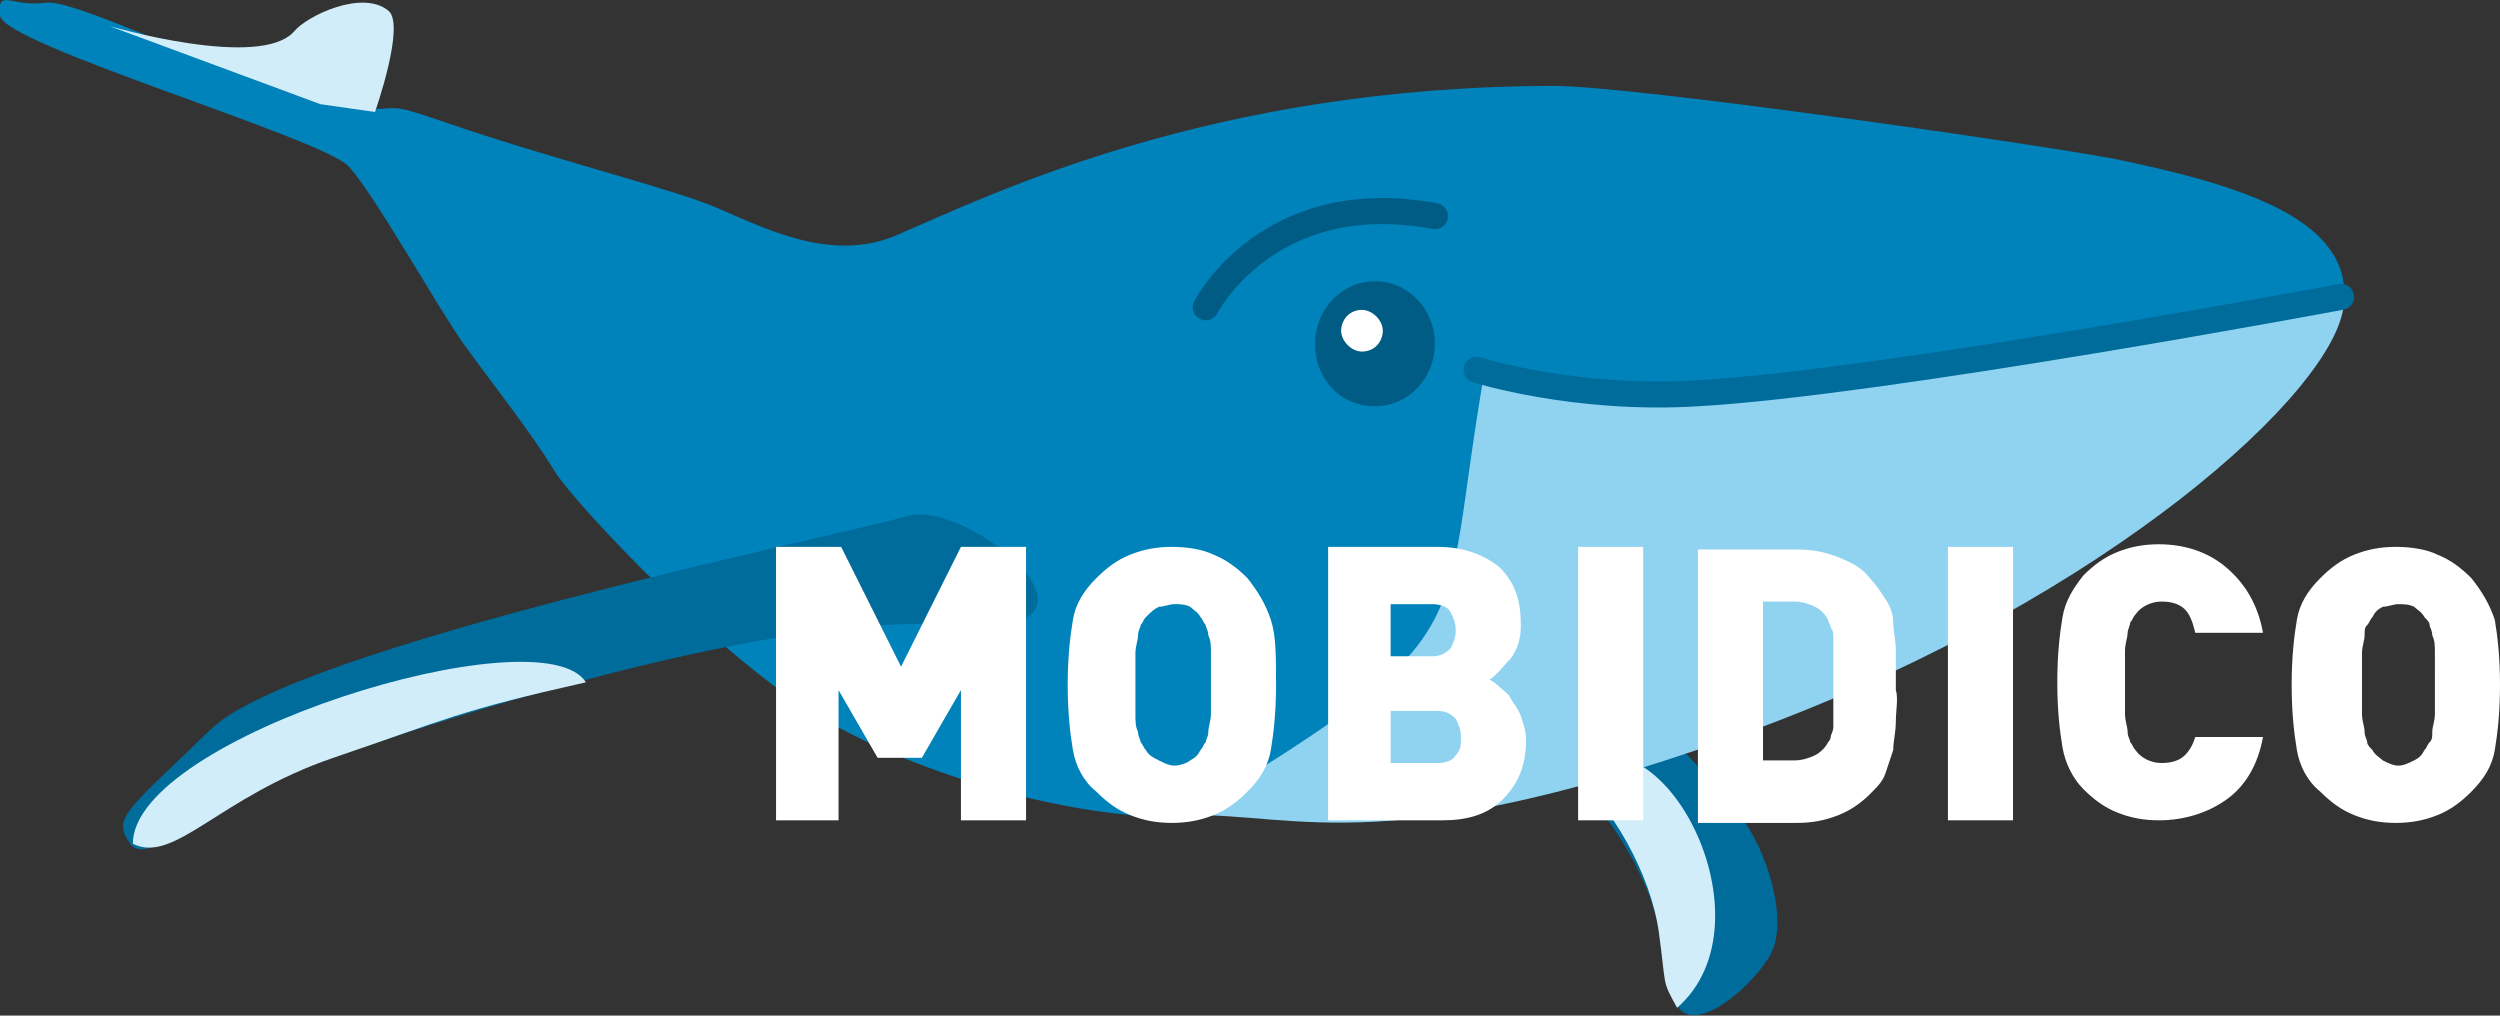
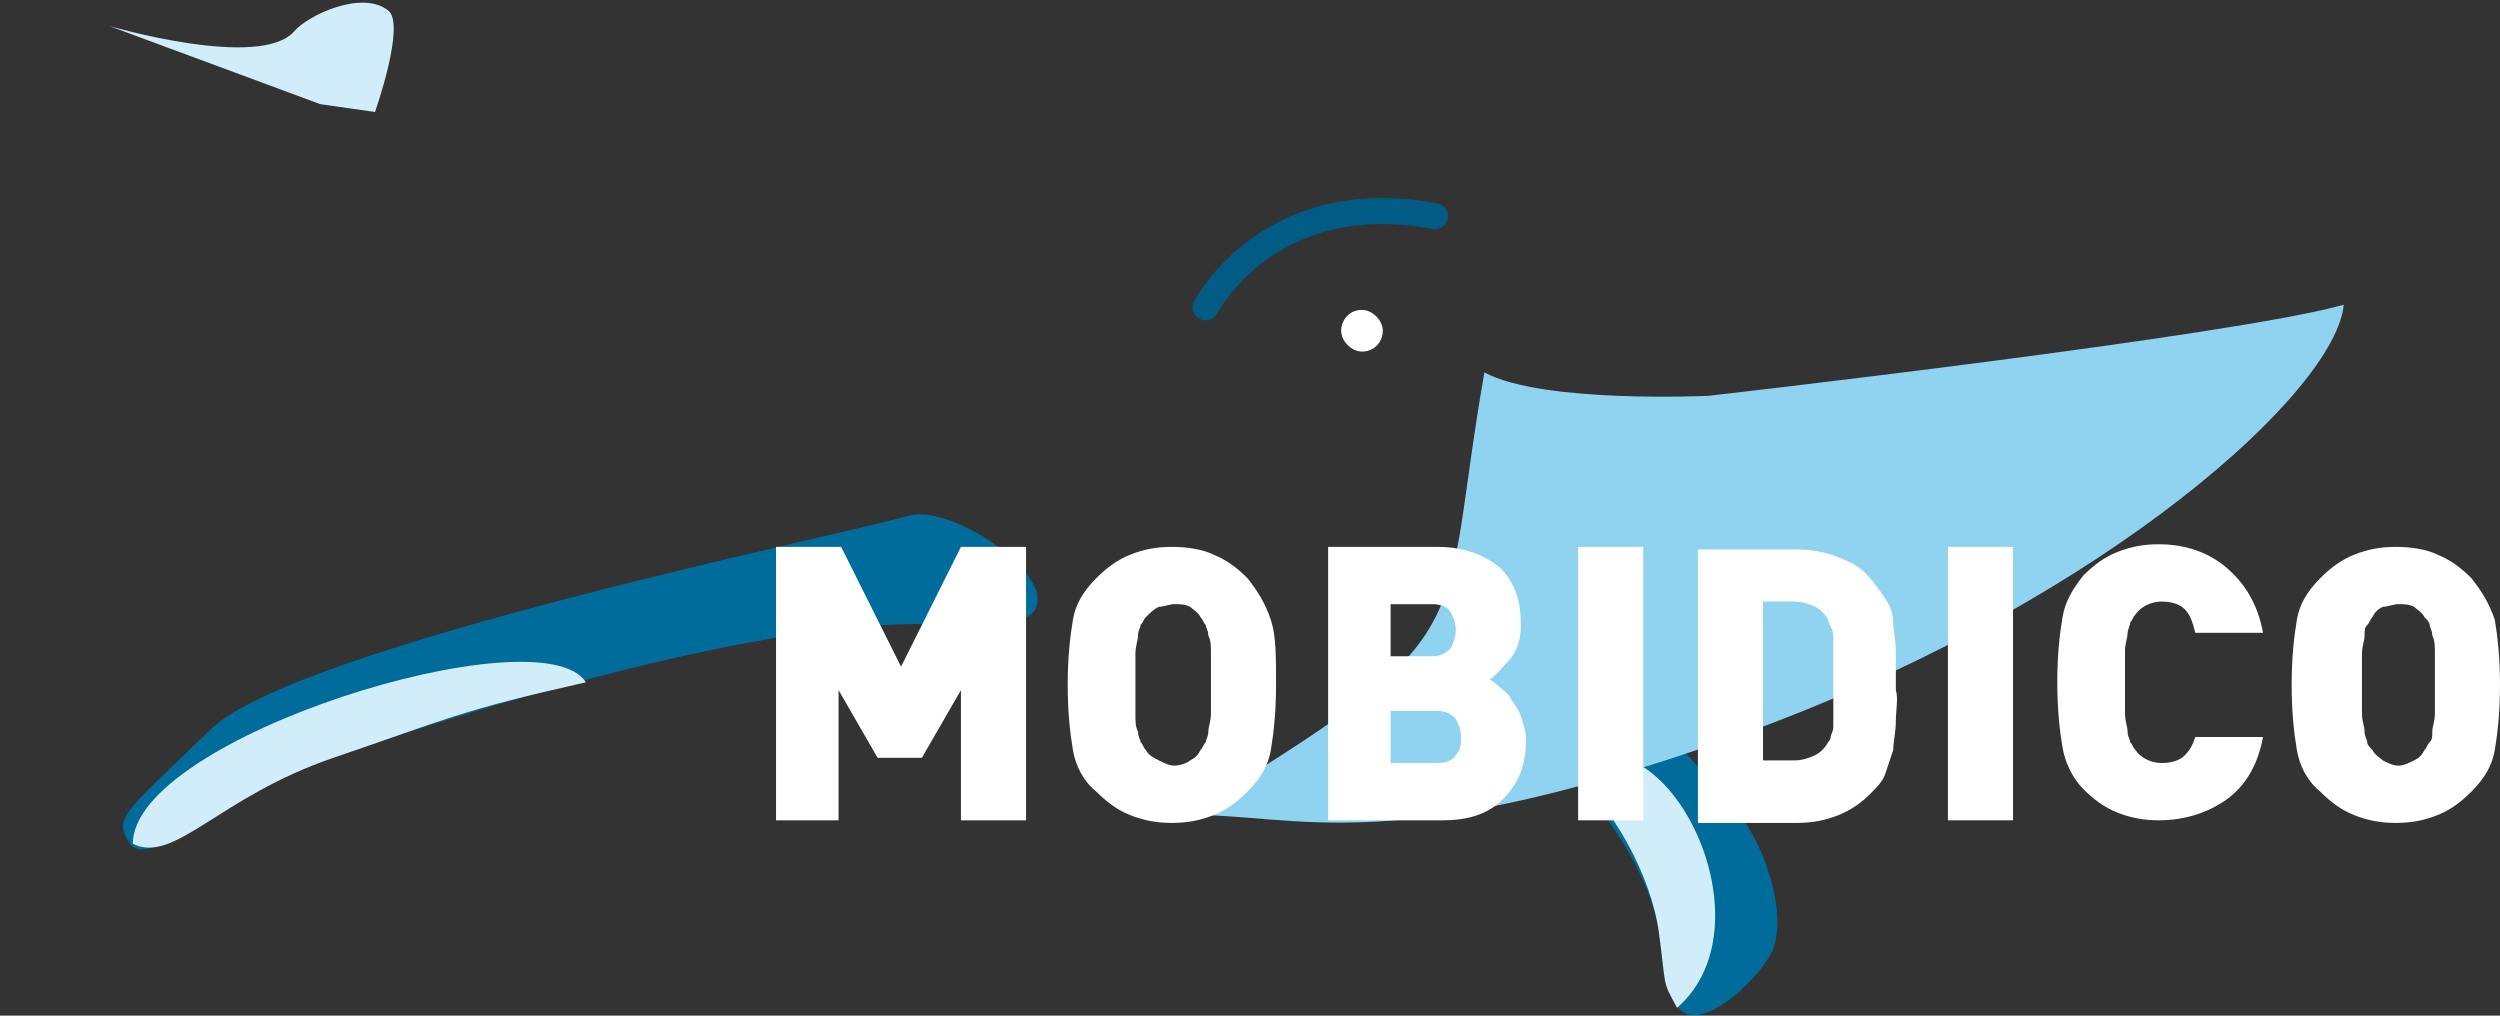
<svg xmlns="http://www.w3.org/2000/svg" version="1.1" id="Ebene_1" x="0px" y="0px" viewBox="0 0 96 39" style="enable-background:new 0 0 96 39;" xml:space="preserve">
  <rect x="0" y="0" width="96" height="39" fill="#333333" stroke="none" />
  <style type="text/css">
	.st0{fill:#0082BA;}
	.st1{fill:#006C9B;}
	.st2{fill:#D0EDF9;}
	.st3{fill:#8FD3F1;}
	.st4{fill:none;stroke:#006C9B;stroke-linecap:round;stroke-linejoin:round;stroke-miterlimit:10;}
	.st5{fill:#005C84;}
	.st6{fill:#FFFFFF;}
	.st7{fill:none;stroke:#005C84;stroke-linecap:round;stroke-linejoin:round;stroke-miterlimit:10;}
</style>
  <g>
    <g>
-       <path class="st0" d="M0,0.6c0.1,1.1,12.4,4.7,13.4,5.8c1,1.1,3.4,5.4,4.4,6.8s2.6,3.4,3.5,4.9c0.9,1.4,6.5,7.3,10.3,9.5    s9.4,3.8,13.8,3.8S89.6,15.1,90,11.7c0.4-3.3-4-4.6-8.8-5.6C78,5.5,62.7,3.3,59.7,3.3C46.5,3.3,38,7.5,34.5,9    c-2.9,1.3-5.9-0.7-7.7-1.3c-2-0.7-6.2-1.8-9.4-2.9s-1.5-0.4-4.2-0.7c-2.6-0.3-10-4.1-11.4-4C0.4,0.3-0.1-0.5,0,0.6z" />
      <path class="st1" d="M34.9,19.8c-2.3,0.7-23.5,5-26.8,8.2S4.3,31.4,5,32.4c0.7,1,3.3-1.8,7.7-3.3s16.9-5.6,23.9-5.1    C43.7,24.6,37.3,19.2,34.9,19.8z" />
      <path class="st2" d="M5.1,32.4c1.6,0.8,3.3-1.8,7.7-3.3s4.8-1.8,9.7-2.9C20.8,23.5,5.1,28.3,5.1,32.4z" />
      <path class="st1" d="M59.9,29.5c1.7,1.4,3.4,4,3.8,6.2c0.4,2.2,0.1,1.8,0.7,2.9c0.6,1.1,2.6-0.4,3.5-1.8c0.9-1.3-0.1-4.3-1.1-5.5    c-0.9-1.3-3.2-3.5-3.2-3.5S61.8,28.6,59.9,29.5z" />
      <path class="st2" d="M60.2,29.5c1.7,1.4,3.2,4.1,3.5,6.3c0.3,2.2,0.1,1.8,0.7,2.9C68.2,35.4,63.8,26.8,60.2,29.5z" />
      <path class="st2" d="M4.2,1c0,0,5.8,1.7,7.1,0.2c0.5-0.6,2.6-1.6,3.6-0.8c0.7,0.5-0.5,3.9-0.5,3.9L12.3,4L4.2,1z" />
      <path class="st3" d="M45.5,31.3c4.4-0.1,7.8,1.9,22.2-3.4C81,22.9,89.7,15,90,11.7c-4.2,1.2-24.4,3.5-24.4,3.5s-6.4,0.3-8.6-0.9    C55.2,24.6,57.2,24.2,45.5,31.3z" />
-       <path class="st4" d="M89.9,11.4c0,0-17.6,3.3-24.7,3.7c-4.7,0.3-8.5-0.9-8.5-0.9" />
      <g>
        <g>
-           <path class="st5" d="M50.5,13.2c0-1.3,1-2.4,2.3-2.4s2.3,1.1,2.3,2.4s-1,2.4-2.3,2.4S50.5,14.6,50.5,13.2z" />
          <path class="st6" d="M51.5,12.7c0-0.4,0.3-0.8,0.8-0.8c0.4,0,0.8,0.4,0.8,0.8s-0.3,0.8-0.8,0.8C51.9,13.5,51.5,13.1,51.5,12.7z" />
        </g>
        <path class="st7" d="M46.3,11.8c0,0,2.4-4.7,8.8-3.5" />
      </g>
    </g>
    <g>
      <polygon class="st6" points="36.9,31.5 36.9,26.5 35.4,29.1 33.7,29.1 32.2,26.5 32.2,31.5 29.8,31.5 29.8,21 32.3,21 34.6,25.6     36.9,21 39.4,21 39.4,31.5   " />
      <path class="st6" d="M48.8,28.8c-0.1,0.6-0.4,1.1-0.9,1.6c-0.4,0.4-0.8,0.7-1.3,0.9c-0.5,0.2-1,0.3-1.6,0.3s-1.1-0.1-1.6-0.3    s-0.9-0.5-1.3-0.9c-0.5-0.4-0.8-1-0.9-1.6S41,27.4,41,26.3s0.1-1.9,0.2-2.5s0.4-1.1,0.9-1.6c0.4-0.4,0.8-0.7,1.3-0.9    c0.5-0.2,1-0.3,1.6-0.3s1.2,0.1,1.6,0.3c0.5,0.2,0.9,0.5,1.3,0.9c0.4,0.5,0.7,1,0.9,1.6s0.2,1.4,0.2,2.5S48.9,28.2,48.8,28.8z     M46.5,25.1c0-0.3,0-0.5-0.1-0.7c0-0.2-0.1-0.3-0.1-0.4c-0.1-0.1-0.1-0.2-0.2-0.3c-0.1-0.2-0.3-0.3-0.4-0.4    c-0.2-0.1-0.4-0.1-0.6-0.1s-0.4,0.1-0.6,0.1c-0.2,0.1-0.3,0.2-0.5,0.4c-0.1,0.1-0.1,0.2-0.2,0.3c0,0.1-0.1,0.2-0.1,0.4    c0,0.2-0.1,0.4-0.1,0.7c0,0.3,0,0.7,0,1.2s0,0.8,0,1.1c0,0.3,0,0.5,0.1,0.7c0,0.2,0.1,0.3,0.1,0.4c0.1,0.1,0.1,0.2,0.2,0.3    c0.1,0.2,0.3,0.3,0.5,0.4s0.4,0.2,0.6,0.2s0.5-0.1,0.6-0.2c0.2-0.1,0.3-0.2,0.4-0.4c0.1-0.1,0.1-0.2,0.2-0.3    c0-0.1,0.1-0.2,0.1-0.4c0-0.2,0.1-0.4,0.1-0.7c0-0.3,0-0.7,0-1.1C46.5,25.8,46.5,25.4,46.5,25.1z" />
      <path class="st6" d="M57.7,30.7c-0.6,0.6-1.4,0.8-2.3,0.8H51V21h4.2c1,0,1.8,0.3,2.4,0.8c0.6,0.6,0.8,1.3,0.8,2.2    c0,0.5-0.1,0.9-0.4,1.3c-0.3,0.3-0.5,0.6-0.8,0.8c0.2,0.1,0.3,0.2,0.4,0.3c0.1,0.1,0.3,0.2,0.4,0.4c0.1,0.2,0.3,0.4,0.4,0.7    c0.1,0.3,0.2,0.6,0.2,0.9C58.6,29.4,58.3,30.1,57.7,30.7z M55.7,23.5c-0.1-0.2-0.4-0.3-0.7-0.3h-1.6v2H55c0.3,0,0.5-0.1,0.7-0.3    c0.1-0.2,0.2-0.4,0.2-0.7C55.9,23.9,55.8,23.7,55.7,23.5z M55.9,27.6c-0.2-0.2-0.4-0.3-0.7-0.3h-1.8v2h1.8c0.3,0,0.6-0.1,0.7-0.3    c0.2-0.2,0.2-0.4,0.2-0.7S56,27.8,55.9,27.6z" />
      <rect x="60.6" y="21" class="st6" width="2.5" height="10.5" />
      <path class="st6" d="M72.8,27.7c0,0.4-0.1,0.8-0.1,1.1c-0.1,0.3-0.2,0.6-0.3,0.9c-0.1,0.3-0.3,0.5-0.6,0.8    c-0.3,0.3-0.7,0.6-1.2,0.8c-0.5,0.2-1,0.3-1.6,0.3h-3.8V21.1H69c0.6,0,1.1,0.1,1.6,0.3c0.5,0.2,0.9,0.4,1.2,0.8    c0.2,0.2,0.4,0.5,0.6,0.8s0.3,0.6,0.3,0.9s0.1,0.7,0.1,1.1s0,0.9,0,1.5C72.9,26.8,72.8,27.3,72.8,27.7z M70.4,25.2v-0.7    c0-0.1,0-0.3-0.1-0.4c0-0.1-0.1-0.2-0.1-0.3c-0.1-0.2-0.3-0.4-0.5-0.5s-0.5-0.2-0.8-0.2h-1.2v6.1h1.2c0.3,0,0.6-0.1,0.8-0.2    c0.2-0.1,0.4-0.3,0.5-0.5c0.1-0.1,0.1-0.2,0.1-0.2c0-0.1,0.1-0.2,0.1-0.4v-0.7c0-0.3,0-0.6,0-1.1C70.4,25.8,70.4,25.4,70.4,25.2z" />
      <rect x="74.8" y="21" class="st6" width="2.5" height="10.5" />
      <path class="st6" d="M85.5,30.7c-0.7,0.5-1.6,0.8-2.6,0.8c-0.6,0-1.1-0.1-1.6-0.3s-0.9-0.5-1.3-0.9s-0.7-1-0.8-1.6    c-0.1-0.6-0.2-1.4-0.2-2.5s0.1-1.9,0.2-2.5s0.4-1.1,0.8-1.6c0.4-0.4,0.8-0.7,1.3-0.9c0.5-0.2,1-0.3,1.6-0.3c1,0,1.9,0.3,2.6,0.9    s1.2,1.4,1.4,2.5h-2.6c-0.1-0.4-0.2-0.7-0.4-0.9c-0.2-0.2-0.5-0.3-0.9-0.3s-0.8,0.2-1,0.5c-0.1,0.1-0.1,0.2-0.2,0.3    c0,0.1-0.1,0.3-0.1,0.4c0,0.2-0.1,0.4-0.1,0.7c0,0.3,0,0.7,0,1.2s0,0.8,0,1.2c0,0.3,0.1,0.5,0.1,0.7s0.1,0.3,0.1,0.4    c0.1,0.1,0.1,0.2,0.2,0.3c0.2,0.3,0.6,0.5,1,0.5s0.7-0.1,0.9-0.3c0.2-0.2,0.3-0.4,0.4-0.7h2.6C86.7,29.4,86.2,30.2,85.5,30.7z" />
      <path class="st6" d="M95.8,28.8c-0.1,0.6-0.4,1.1-0.9,1.6c-0.4,0.4-0.8,0.7-1.3,0.9c-0.5,0.2-1,0.3-1.6,0.3s-1.1-0.1-1.6-0.3    c-0.5-0.2-0.9-0.5-1.3-0.9c-0.5-0.4-0.8-1-0.9-1.6c-0.1-0.6-0.2-1.4-0.2-2.5s0.1-1.9,0.2-2.5c0.1-0.6,0.4-1.1,0.9-1.6    c0.4-0.4,0.8-0.7,1.3-0.9c0.5-0.2,1-0.3,1.6-0.3s1.2,0.1,1.6,0.3c0.5,0.2,0.9,0.5,1.3,0.9c0.4,0.5,0.7,1,0.9,1.6    c0.1,0.6,0.2,1.4,0.2,2.5S95.9,28.2,95.8,28.8z M93.5,25.1c0-0.3,0-0.5-0.1-0.7c0-0.2-0.1-0.3-0.1-0.4s-0.1-0.2-0.2-0.3    c-0.1-0.2-0.3-0.3-0.4-0.4c-0.2-0.1-0.4-0.1-0.6-0.1c-0.2,0-0.4,0.1-0.6,0.1c-0.2,0.1-0.3,0.2-0.4,0.4C91,23.8,91,23.9,90.9,24    c-0.1,0.1-0.1,0.2-0.1,0.4c0,0.2-0.1,0.4-0.1,0.7c0,0.3,0,0.7,0,1.2s0,0.8,0,1.1s0.1,0.5,0.1,0.7s0.1,0.3,0.1,0.4s0.1,0.2,0.2,0.3    c0.1,0.2,0.3,0.3,0.4,0.4c0.2,0.1,0.4,0.2,0.6,0.2c0.2,0,0.4-0.1,0.6-0.2c0.2-0.1,0.3-0.2,0.4-0.4c0.1-0.1,0.1-0.2,0.2-0.3    c0.1-0.1,0.1-0.2,0.1-0.4c0-0.2,0.1-0.4,0.1-0.7c0-0.3,0-0.7,0-1.1C93.5,25.8,93.5,25.4,93.5,25.1z" />
    </g>
  </g>
</svg>